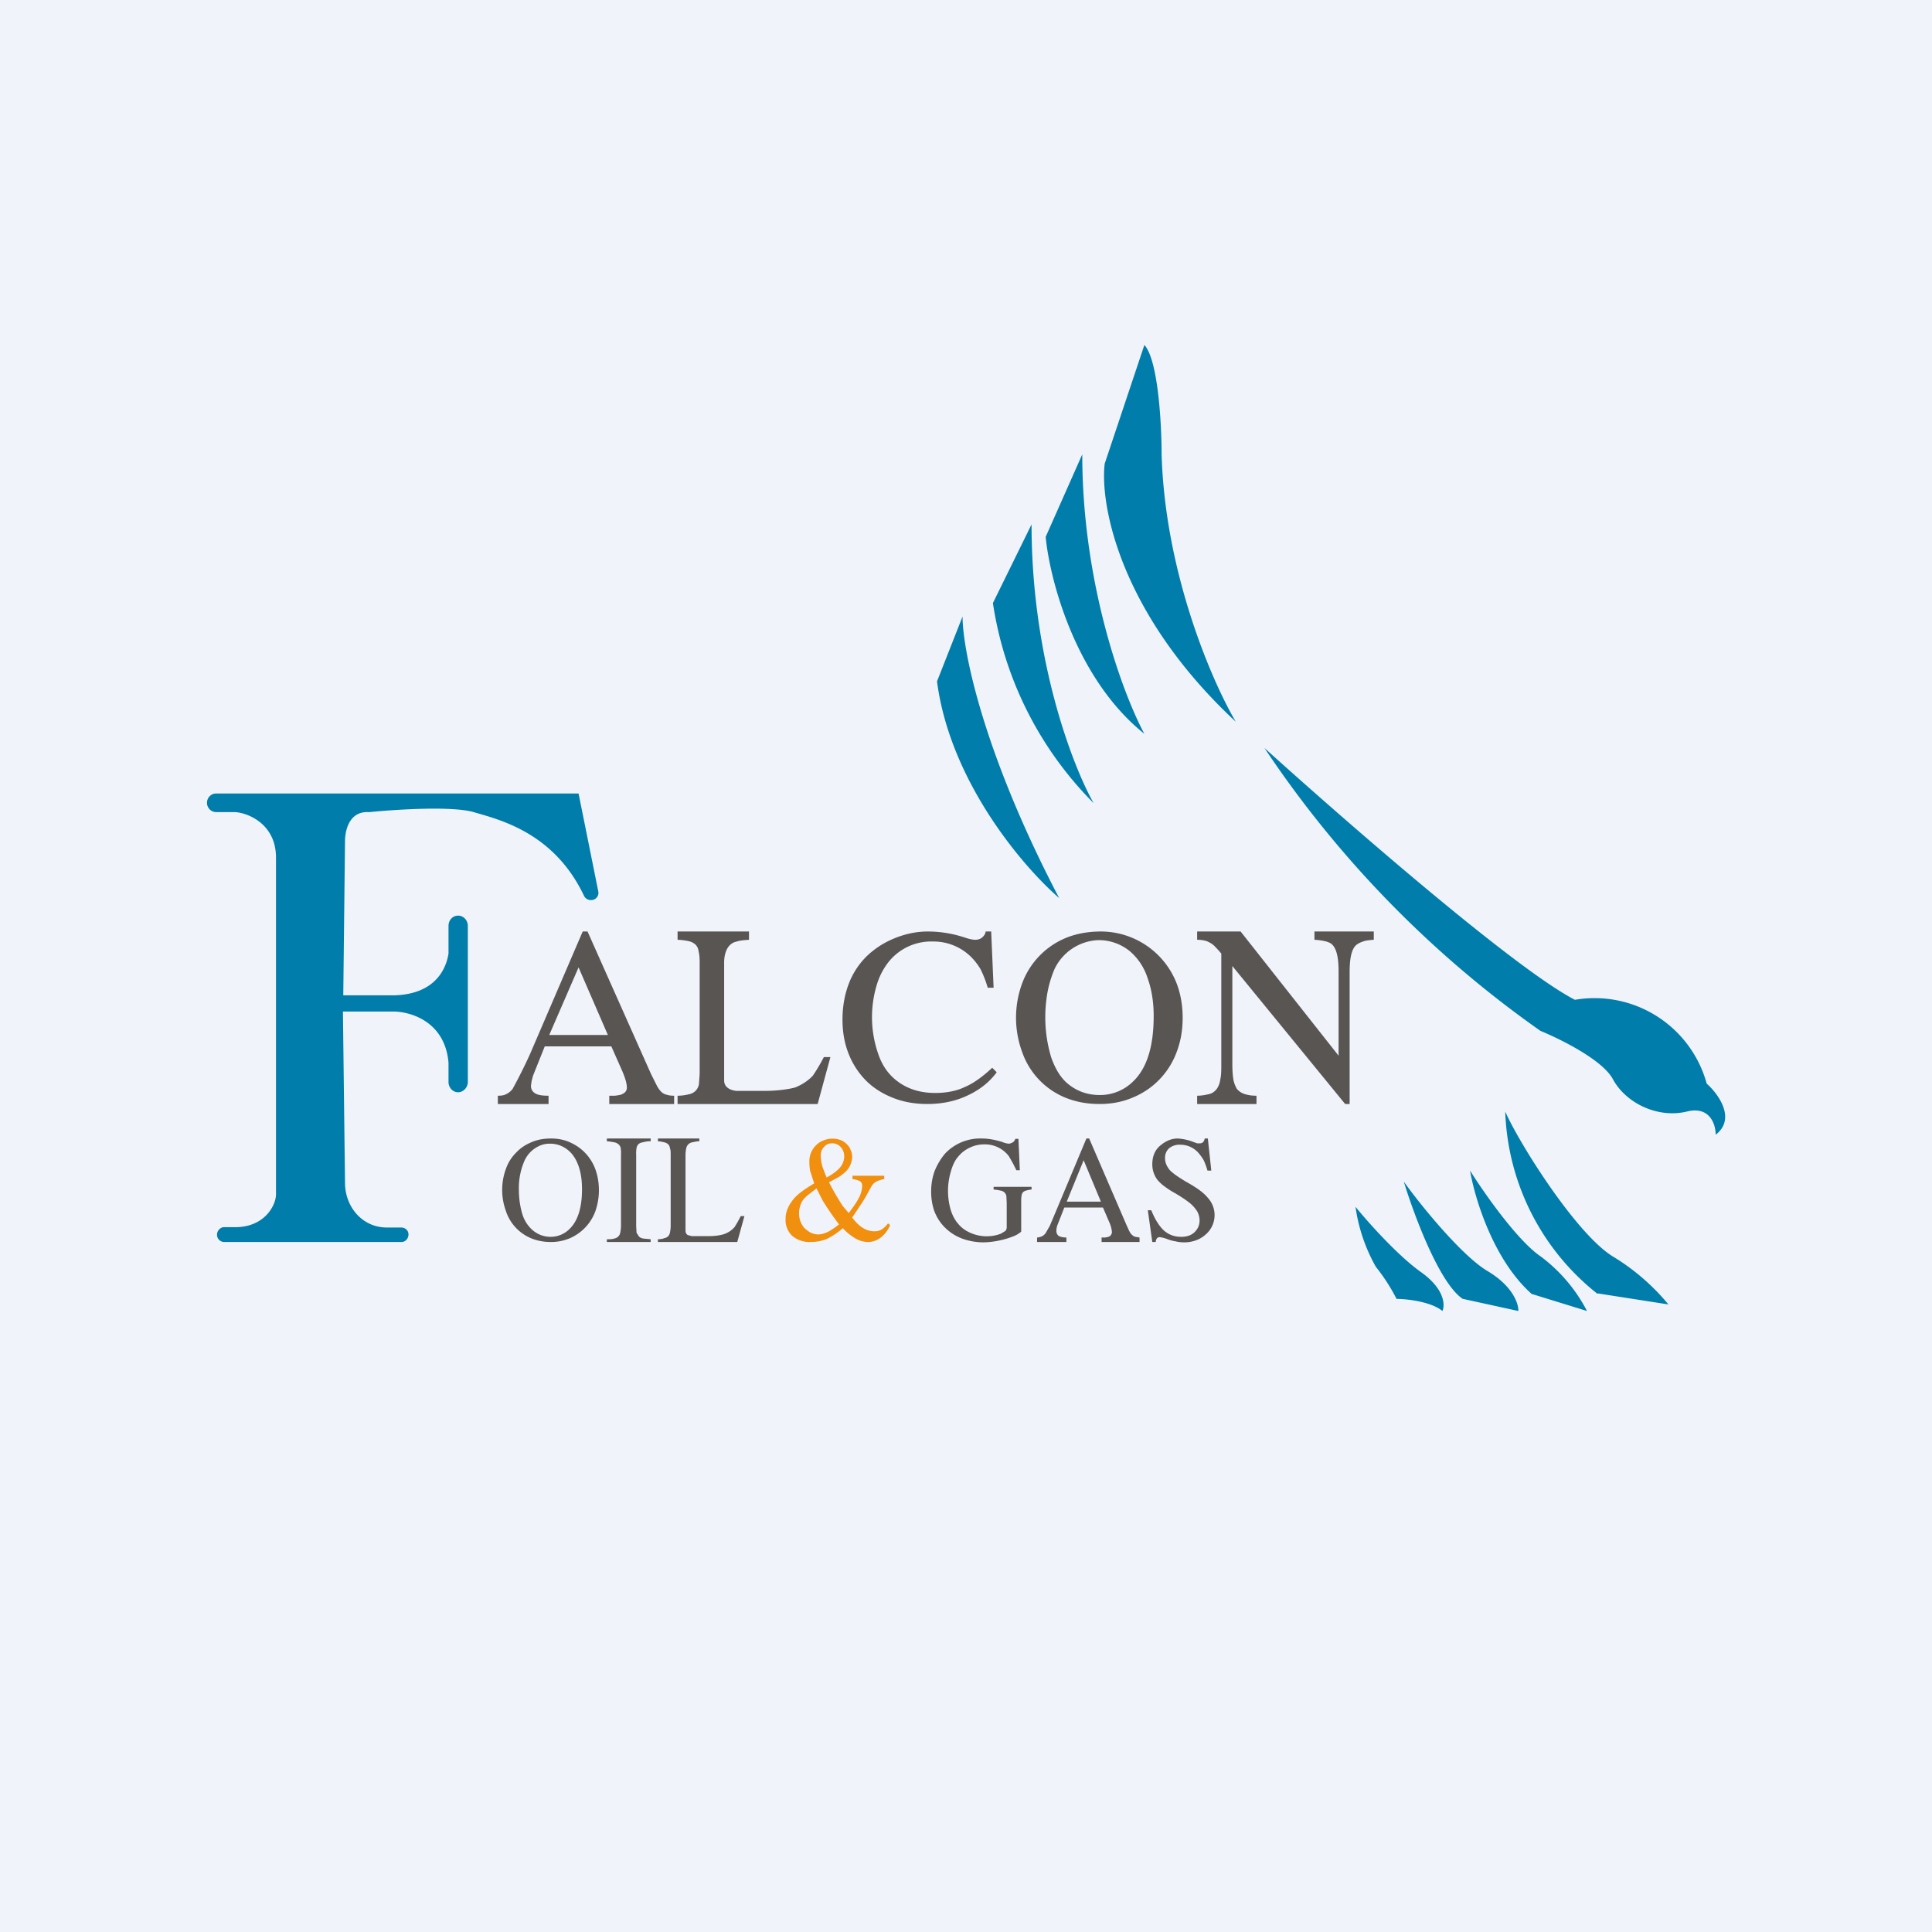
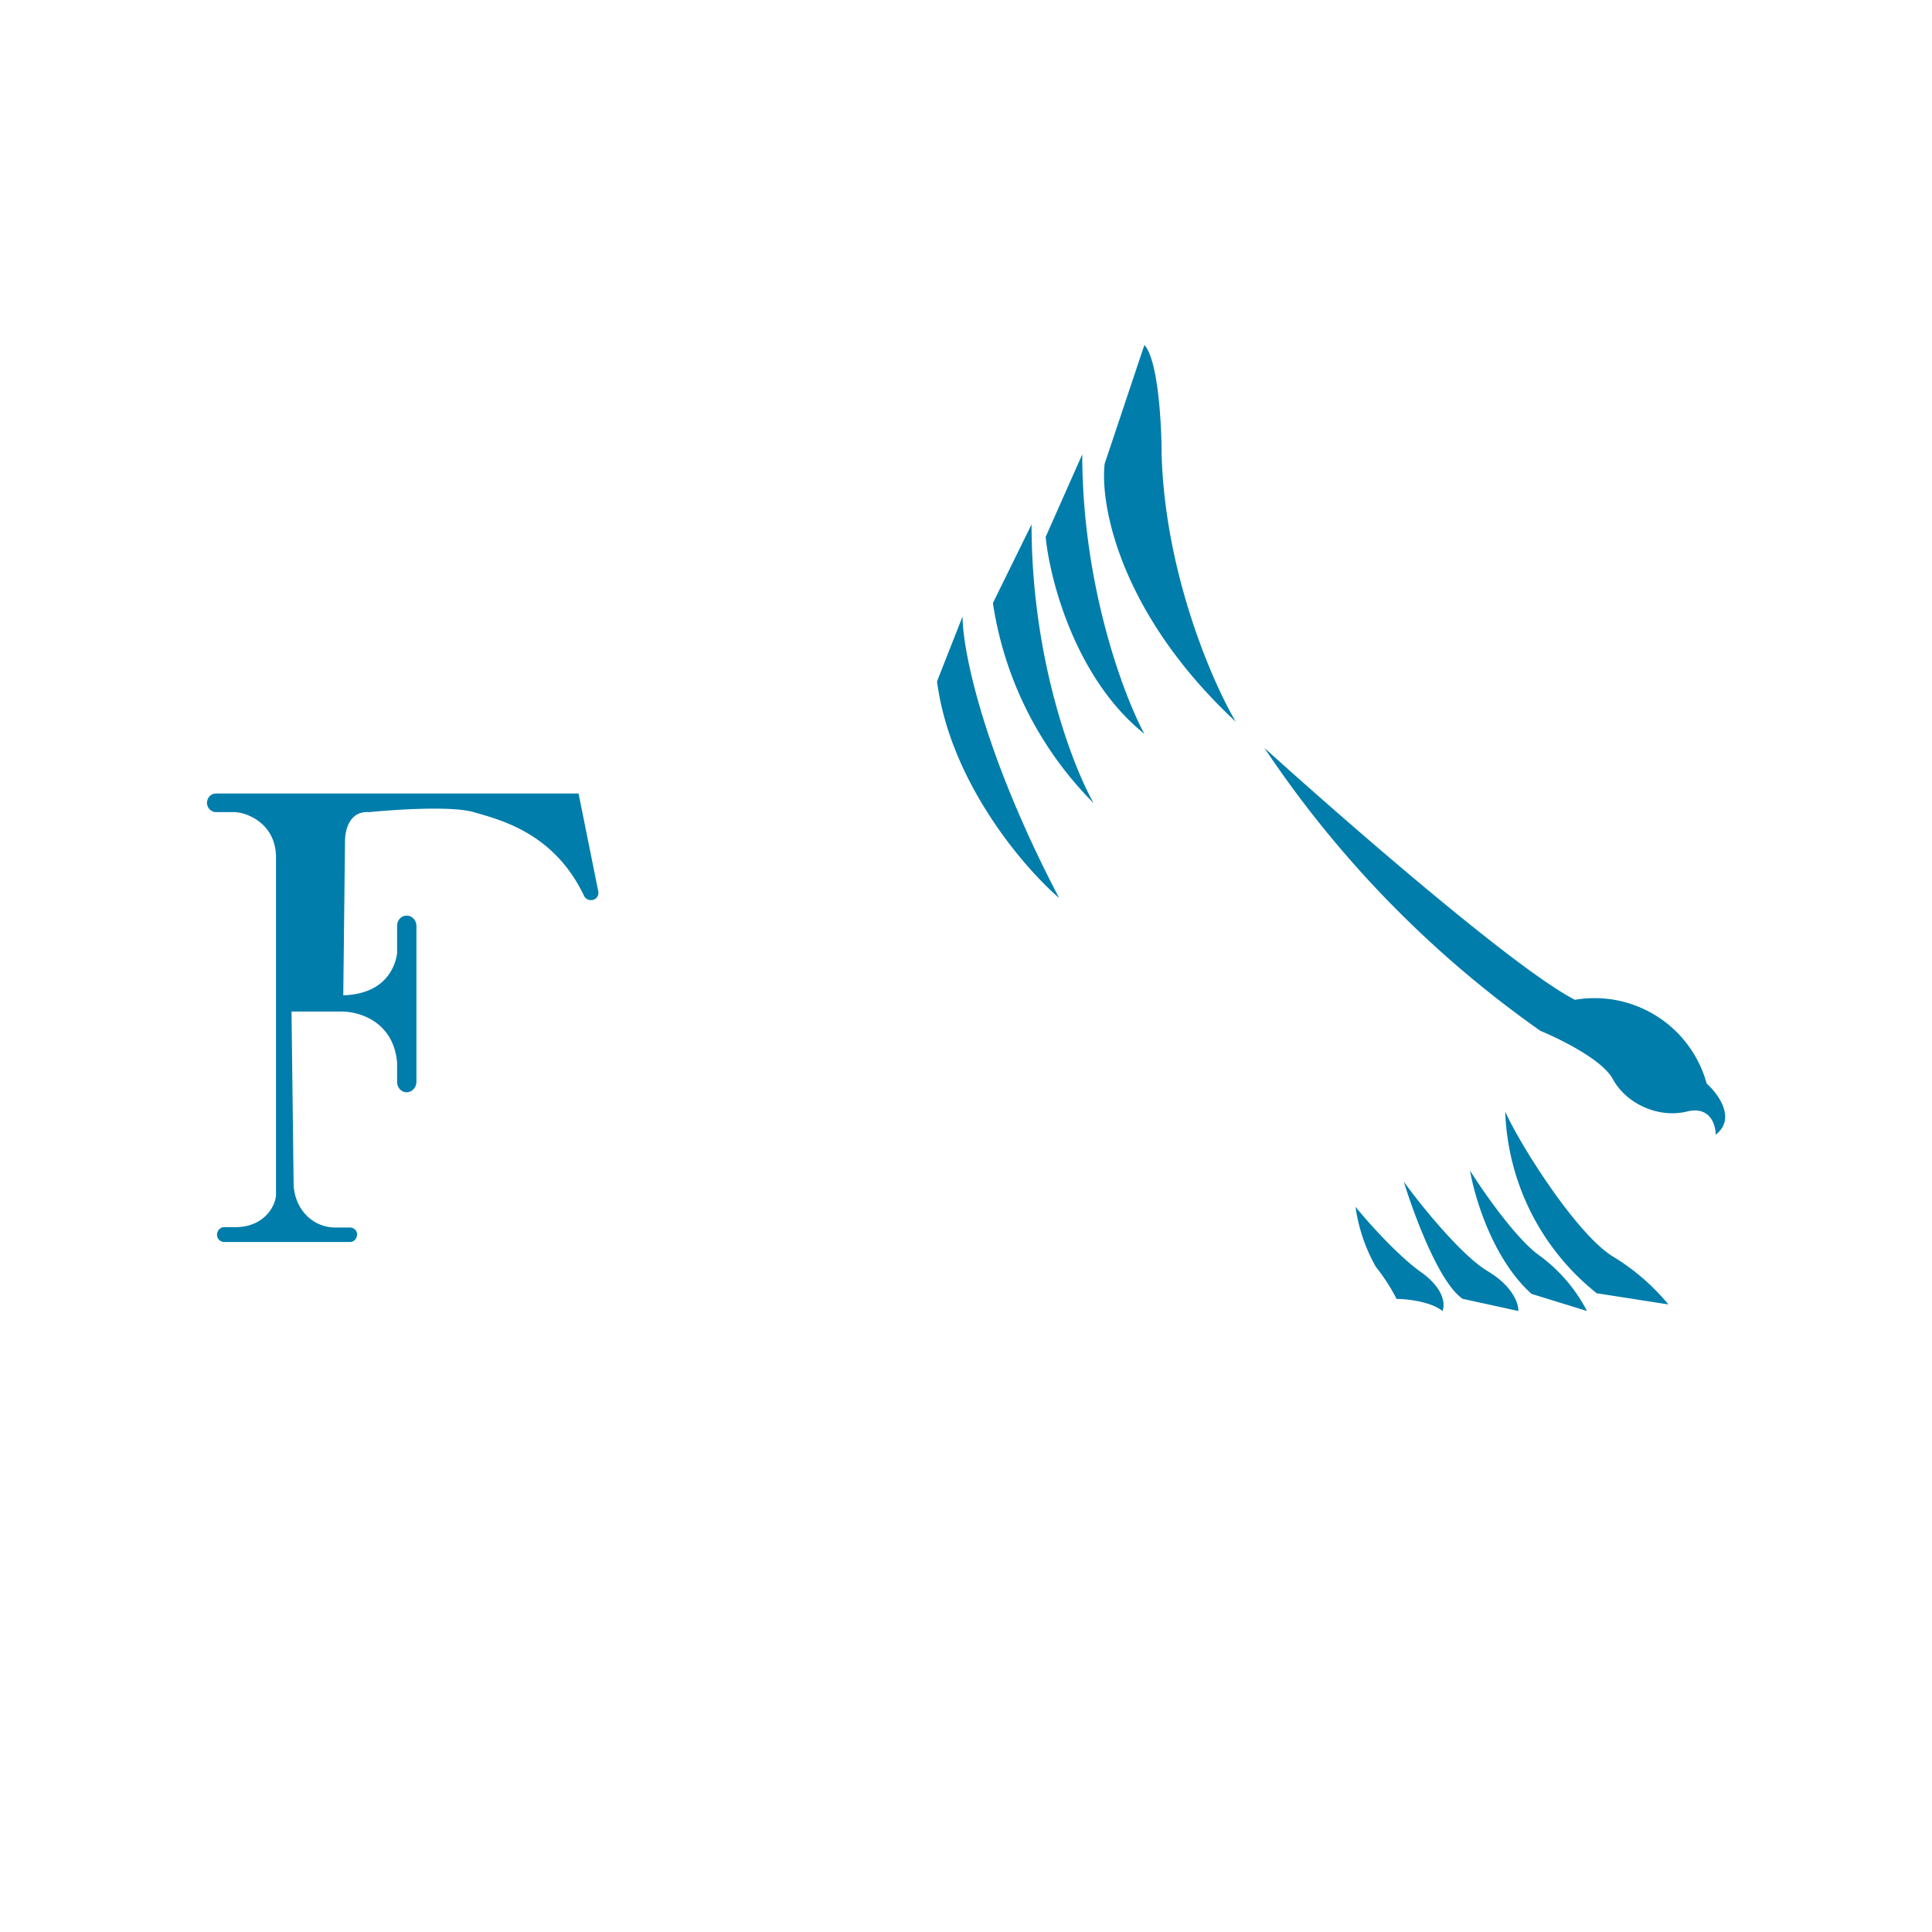
<svg xmlns="http://www.w3.org/2000/svg" width="56" height="56" viewBox="0 0 56 56">
-   <path fill="#F0F3FA" d="M0 0h56v56H0z" />
-   <path d="M27.16 19.75c.38 2.92 2.52 5.4 3.54 6.28-2.24-4.28-2.8-7.23-2.8-8.16l-.74 1.88ZM28.78 17.48l1.12-2.28c0 3.93 1.2 7.02 1.8 8.08a10.4 10.4 0 0 1-2.92-5.8ZM30.31 15.56l1.06-2.39c0 3.8 1.2 6.99 1.8 8.1-2-1.6-2.74-4.47-2.86-5.7ZM32.02 13.44 33.17 10c.4.43.5 2.3.5 3.17.1 3.45 1.47 6.6 2.15 7.75-3.37-3.14-3.94-6.3-3.8-7.48ZM45.65 28.98c-1.75-.9-6.72-5.24-9-7.3a31.16 31.16 0 0 0 8 8.2c.58.24 1.8.84 2.1 1.4.38.7 1.3 1.14 2.14.94.67-.17.84.37.84.67.6-.46.08-1.18-.26-1.48a3.37 3.37 0 0 0-3.82-2.43ZM39.88 36.72a4.92 4.92 0 0 1-.59-1.74c.34.42 1.2 1.39 1.88 1.88.7.49.72.96.64 1.14-.33-.27-1.02-.35-1.33-.35a5.4 5.4 0 0 0-.6-.93ZM42.4 37.65c-.68-.45-1.42-2.45-1.71-3.4.5.7 1.7 2.17 2.44 2.6.73.44.89.95.88 1.15l-1.6-.35ZM44.39 37.5c-1.12-1-1.65-2.8-1.78-3.57.4.64 1.38 2.04 2.05 2.49A4.64 4.64 0 0 1 46 38l-1.62-.5ZM46.3 37.5a7.03 7.03 0 0 1-2.67-5.28c.41.93 2.06 3.55 3.12 4.2a6.35 6.35 0 0 1 1.61 1.39l-2.05-.32ZM11.63 36H6.5a.21.21 0 0 1-.21-.21c0-.12.1-.22.2-.22h.33c.86 0 1.19-.65 1.18-.97v-9.74c0-.99-.83-1.3-1.18-1.32h-.56a.27.27 0 0 1-.26-.27c0-.15.12-.27.26-.27h10.51l.57 2.83a.21.21 0 0 1-.21.26.22.22 0 0 1-.2-.12c-.87-1.84-2.45-2.21-3.2-2.43-.62-.18-2.22-.08-3.03 0-.59-.04-.7.55-.7.85l-.05 4.46h1.49c1.22-.04 1.5-.82 1.56-1.21v-.8c0-.17.12-.3.28-.3.15 0 .28.13.28.3v4.52c0 .16-.13.3-.28.3-.16 0-.28-.14-.28-.3v-.56c-.1-1.15-1.03-1.46-1.56-1.48h-1.5l.06 4.96c0 .71.51 1.3 1.21 1.3h.42c.12 0 .21.09.21.2 0 .12-.09.22-.2.22Z" fill="#007DAB" />
-   <path d="M19.54 32h-1.88v-.24h.16a1.62 1.62 0 0 0 .18-.03l.06-.03a.22.22 0 0 0 .08-.07.19.19 0 0 0 .03-.1c0-.13-.05-.29-.14-.5l-.31-.7h-1.93l-.34.85-.04.15-.02.14c0 .1.04.17.12.22.08.05.2.07.39.07V32h-1.47v-.24c.1 0 .17-.01.23-.04a.5.5 0 0 0 .2-.16 15.26 15.26 0 0 0 .5-1l1.53-3.56h.14l1.84 4.13.16.32c.04.08.09.15.14.2.04.04.1.07.15.08.06.02.13.03.22.03V32Zm-1.92-2-.85-1.96-.85 1.96h1.7ZM24.07 30.64 23.7 32h-4.06v-.24c.13 0 .24-.02.32-.04a.38.38 0 0 0 .2-.1.37.37 0 0 0 .1-.2l.02-.3v-3.23c0-.13-.01-.23-.03-.31a.33.33 0 0 0-.09-.2.42.42 0 0 0-.2-.1 1.79 1.79 0 0 0-.32-.04V27h2.07v.24c-.14.01-.26.02-.35.05-.28.05-.37.35-.37.6v3.43c0 .2.18.28.35.3H22.17c.31 0 .67-.04.88-.1.2-.08.38-.2.51-.34a5.23 5.23 0 0 0 .32-.54h.19ZM28.63 28.63a3.19 3.19 0 0 0-.21-.54 1.8 1.8 0 0 0-.28-.36 1.55 1.55 0 0 0-1.1-.44 1.58 1.58 0 0 0-1.29.6 2 2 0 0 0-.34.67 3.23 3.23 0 0 0 .05 2c.11.32.28.56.5.74.32.26.7.38 1.15.38.3 0 .6-.05.85-.17.26-.11.52-.3.8-.56l.13.13c-.22.3-.51.52-.86.68-.34.16-.73.24-1.15.24-.37 0-.7-.06-1-.18-.3-.12-.56-.28-.78-.5a2.3 2.3 0 0 1-.5-.77c-.12-.3-.18-.63-.18-1 0-.42.08-.8.22-1.13.15-.34.37-.63.65-.85.22-.18.48-.32.76-.42.28-.1.56-.15.84-.15.37 0 .73.06 1.09.18.12.04.22.06.29.06.07 0 .14-.02.19-.06.05-.04.1-.1.11-.18h.16l.07 1.63h-.17ZM31.9 27a2.36 2.36 0 0 1 2.23 1.57c.1.29.15.6.15.93 0 .37-.06.7-.18 1.01a2.27 2.27 0 0 1-1.26 1.3c-.3.13-.62.19-.97.19-.36 0-.68-.06-.98-.18a2.21 2.21 0 0 1-1.26-1.32 2.88 2.88 0 0 1 .01-2.03 2.28 2.28 0 0 1 1.27-1.29c.3-.12.64-.18 1-.18Zm-.06.25a1.47 1.47 0 0 0-1.27.83 3.18 3.18 0 0 0-.24.9 4.02 4.02 0 0 0 .14 1.67c.12.34.28.6.49.77.26.21.56.32.92.32a1.36 1.36 0 0 0 .96-.39c.4-.38.6-1.01.6-1.9 0-.41-.06-.78-.18-1.11a1.71 1.71 0 0 0-.5-.76 1.43 1.43 0 0 0-.92-.33ZM38.99 32l-3.27-4v2.83c0 .19.01.34.03.46.02.11.06.2.1.27.06.07.13.12.22.15.1.03.2.05.35.05V32H34.7v-.24c.15 0 .27-.03.36-.05a.4.4 0 0 0 .21-.15.59.59 0 0 0 .1-.27c.03-.12.03-.27.03-.46v-3.19a3.52 3.52 0 0 0-.18-.2.55.55 0 0 0-.16-.12.46.46 0 0 0-.16-.06.92.92 0 0 0-.2-.02V27h1.26l2.84 3.6v-2.44c0-.44-.07-.7-.22-.81a.55.55 0 0 0-.18-.07 1.74 1.74 0 0 0-.3-.04V27h1.72v.24c-.14.01-.24.02-.31.05a.62.62 0 0 0-.17.08c-.15.1-.22.36-.22.8V32h-.12ZM15.98 33c.2 0 .4.04.58.13a1.35 1.35 0 0 1 .71.8c.06.18.09.37.09.57 0 .22-.04.42-.1.6a1.37 1.37 0 0 1-.74.79 1.4 1.4 0 0 1-.56.11c-.21 0-.4-.04-.57-.11a1.29 1.29 0 0 1-.73-.8 1.78 1.78 0 0 1 0-1.2c.07-.2.17-.35.3-.48.12-.13.27-.23.44-.3.18-.08.37-.11.58-.11Zm-.04.15a.72.72 0 0 0-.34.08.86.86 0 0 0-.4.42 1.98 1.98 0 0 0-.16.84c0 .26.04.5.1.7a1 1 0 0 0 .29.46c.15.13.33.2.53.2a.77.77 0 0 0 .56-.24c.23-.23.35-.61.35-1.14 0-.25-.03-.47-.1-.67-.07-.2-.17-.35-.29-.45a.81.81 0 0 0-.54-.2ZM18 33.47a1 1 0 0 0-.01-.2.2.2 0 0 0-.06-.1.25.25 0 0 0-.13-.06 1.8 1.8 0 0 0-.21-.03V33h1.27v.08c-.09 0-.16.01-.22.03a.25.25 0 0 0-.13.05.21.21 0 0 0-.06.12.97.97 0 0 0-.01.2v2.05l.01.2.07.11c.03.03.07.05.13.06l.21.02V36h-1.27v-.08c.09 0 .16 0 .21-.02a.21.21 0 0 0 .18-.18 1 1 0 0 0 .02-.19v-2.06ZM21.58 35.24l-.21.76h-2.3v-.08c.07 0 .14-.01.18-.03a.22.22 0 0 0 .12-.06.22.22 0 0 0 .05-.11.95.95 0 0 0 .02-.19v-2.06c0-.07 0-.14-.02-.18a.2.2 0 0 0-.05-.12.24.24 0 0 0-.12-.06 1.01 1.01 0 0 0-.18-.03V33h1.2v.08c-.08 0-.15.02-.2.03a.21.21 0 0 0-.12.06.22.22 0 0 0-.06.12.95.95 0 0 0-.02.18v2.18c0 .04 0 .07.02.1a.1.1 0 0 0 .05.05l.11.03H20.53c.18 0 .34-.02.46-.06a.7.7 0 0 0 .3-.2 3.24 3.24 0 0 0 .18-.32h.11Z" fill="#595553" />
-   <path d="M25.63 34.18c-.05 0-.1.02-.13.03a.34.34 0 0 0-.1.04.37.37 0 0 0-.1.08.74.74 0 0 0-.07.11l-.11.2a3.12 3.12 0 0 1-.2.32 9.2 9.2 0 0 1-.22.33c.2.27.41.4.65.4.08 0 .15-.02.2-.05a.7.7 0 0 0 .19-.18l.06.05a.86.86 0 0 1-.27.36.6.6 0 0 1-.37.13.74.74 0 0 1-.36-.1 1.58 1.58 0 0 1-.37-.3 2.24 2.24 0 0 1-.46.31 1.26 1.26 0 0 1-.47.09.78.78 0 0 1-.54-.18.63.63 0 0 1-.19-.48c0-.19.06-.35.17-.5.1-.16.28-.3.5-.44l.16-.1a16.6 16.6 0 0 1-.12-.37 1.67 1.67 0 0 1-.02-.27.64.64 0 0 1 .2-.47c.05-.05.12-.1.2-.13a.68.68 0 0 1 .49-.02.5.5 0 0 1 .18.11c.05.05.1.1.12.17.03.06.05.13.05.2a.61.61 0 0 1-.15.4c-.06.07-.13.12-.21.18l-.31.17a7.2 7.2 0 0 0 .4.69l.17.2c.14-.18.24-.33.3-.45a.78.78 0 0 0 .09-.33c0-.07-.02-.11-.06-.14a.5.5 0 0 0-.22-.06v-.1h.92v.1Zm-1.67-.05c.17-.09.3-.19.38-.28.09-.1.13-.22.13-.34 0-.1-.04-.2-.1-.26a.32.32 0 0 0-.25-.11c-.1 0-.17.03-.23.1a.34.34 0 0 0-.1.25 1.44 1.44 0 0 0 .04.3 6 6 0 0 0 .13.34Zm-.3.32-.23.18a.87.87 0 0 0-.16.16.57.57 0 0 0-.08.18.7.7 0 0 0 .01.43c.03.08.07.14.12.2.06.05.12.1.18.13.07.03.14.05.22.05.09 0 .18-.03.27-.07.1-.05.2-.12.33-.22a8.76 8.76 0 0 1-.48-.7l-.17-.34Z" fill="#F18F0F" />
-   <path d="M29.9 34.48a.71.71 0 0 0-.16.03.18.18 0 0 0-.09.05.2.2 0 0 0-.04.1.9.9 0 0 0-.01.16v.88a.77.77 0 0 1-.19.12 2.52 2.52 0 0 1-.89.19 1.8 1.8 0 0 1-.66-.12 1.4 1.4 0 0 1-.51-.35c-.12-.13-.21-.28-.27-.44a1.71 1.71 0 0 1-.09-.57c0-.22.04-.43.11-.61.08-.19.18-.35.3-.49a1.4 1.4 0 0 1 1.06-.43c.2 0 .39.04.59.1a.6.6 0 0 0 .19.05c.04 0 .08-.02.12-.04a.2.2 0 0 0 .07-.1h.09l.04.91h-.1a4.57 4.57 0 0 0-.22-.41.87.87 0 0 0-.7-.34c-.16 0-.3.03-.44.1a.94.94 0 0 0-.33.26c-.09.1-.16.25-.21.43a1.97 1.97 0 0 0 0 1.12c.05.16.13.3.22.4.1.12.22.2.36.26a1.17 1.17 0 0 0 .87.02l.13-.08a.15.15 0 0 0 .04-.1v-.71l-.01-.2a.18.18 0 0 0-.05-.1.2.2 0 0 0-.12-.06 1.14 1.14 0 0 0-.2-.03v-.08h1.1v.08ZM33.03 36h-1.1v-.13h.1a.97.97 0 0 0 .1-.02l.04-.02a.13.13 0 0 0 .04-.05.12.12 0 0 0 .02-.06.82.82 0 0 0-.08-.3l-.18-.42h-1.12l-.2.51a.48.48 0 0 0-.03.17c0 .06.02.1.06.14.05.03.13.05.23.05V36h-.85v-.13c.05 0 .1-.02.13-.03a.29.29 0 0 0 .12-.1l.12-.21.16-.38.9-2.15h.08l1.07 2.48.09.2c.03.05.05.09.08.11.03.03.06.05.1.06l.12.02V36Zm-1.12-1.17-.5-1.2-.49 1.2h1ZM35.1 33.93H35a2.2 2.2 0 0 0-.11-.3 1.46 1.46 0 0 0-.15-.21.7.7 0 0 0-.53-.24.48.48 0 0 0-.32.1.37.37 0 0 0-.12.3c0 .12.05.23.14.34.1.1.26.21.48.34.29.16.5.31.62.46a.74.74 0 0 1-.06 1.06.85.85 0 0 1-.28.17.97.97 0 0 1-.34.06c-.1 0-.18-.01-.26-.03a1.07 1.07 0 0 1-.25-.07.95.95 0 0 0-.2-.05.1.1 0 0 0-.09.04.18.18 0 0 0-.03.1h-.1l-.13-.92h.1c.11.27.23.46.37.59.14.12.3.18.5.18.16 0 .28-.04.38-.13.1-.1.15-.2.15-.35a.54.54 0 0 0-.07-.26 1.01 1.01 0 0 0-.24-.26c-.1-.08-.24-.17-.39-.26a2.36 2.36 0 0 1-.3-.19 1.15 1.15 0 0 1-.22-.2.74.74 0 0 1-.15-.45c0-.24.08-.43.25-.56.07-.06.14-.1.23-.14a.7.7 0 0 1 .25-.05 1.46 1.46 0 0 1 .46.1l.11.04h.08c.07 0 .12-.04.14-.14h.09l.1.93Z" fill="#595553" />
+   <path d="M27.16 19.75c.38 2.92 2.52 5.4 3.54 6.28-2.24-4.28-2.8-7.23-2.8-8.16l-.74 1.88ZM28.78 17.48l1.12-2.28c0 3.93 1.2 7.02 1.8 8.08a10.4 10.4 0 0 1-2.92-5.8ZM30.31 15.56l1.06-2.39c0 3.8 1.2 6.99 1.8 8.1-2-1.6-2.74-4.47-2.86-5.7ZM32.02 13.44 33.17 10c.4.43.5 2.3.5 3.17.1 3.45 1.47 6.6 2.15 7.75-3.37-3.14-3.94-6.3-3.8-7.48ZM45.65 28.98c-1.75-.9-6.72-5.24-9-7.3a31.16 31.16 0 0 0 8 8.2c.58.24 1.8.84 2.1 1.4.38.7 1.3 1.14 2.14.94.67-.17.84.37.84.67.6-.46.08-1.18-.26-1.48a3.37 3.37 0 0 0-3.82-2.43ZM39.88 36.72a4.92 4.92 0 0 1-.59-1.74c.34.42 1.2 1.39 1.88 1.88.7.49.72.96.64 1.14-.33-.27-1.02-.35-1.33-.35a5.4 5.4 0 0 0-.6-.93ZM42.4 37.65c-.68-.45-1.42-2.45-1.71-3.4.5.7 1.7 2.17 2.44 2.6.73.44.89.95.88 1.15l-1.6-.35ZM44.39 37.5c-1.12-1-1.65-2.8-1.78-3.57.4.64 1.38 2.04 2.05 2.49A4.64 4.64 0 0 1 46 38l-1.62-.5ZM46.3 37.5a7.03 7.03 0 0 1-2.67-5.28c.41.93 2.06 3.55 3.12 4.2a6.35 6.35 0 0 1 1.61 1.39l-2.05-.32ZM11.63 36H6.5a.21.21 0 0 1-.21-.21c0-.12.1-.22.2-.22h.33c.86 0 1.19-.65 1.18-.97v-9.74c0-.99-.83-1.3-1.18-1.32h-.56a.27.27 0 0 1-.26-.27c0-.15.12-.27.26-.27h10.51l.57 2.83a.21.21 0 0 1-.21.26.22.22 0 0 1-.2-.12c-.87-1.84-2.45-2.21-3.2-2.43-.62-.18-2.22-.08-3.03 0-.59-.04-.7.55-.7.85l-.05 4.46c1.22-.04 1.5-.82 1.56-1.21v-.8c0-.17.12-.3.28-.3.15 0 .28.13.28.3v4.52c0 .16-.13.3-.28.3-.16 0-.28-.14-.28-.3v-.56c-.1-1.15-1.03-1.46-1.56-1.48h-1.5l.06 4.96c0 .71.51 1.3 1.21 1.3h.42c.12 0 .21.09.21.2 0 .12-.09.22-.2.22Z" fill="#007DAB" />
</svg>